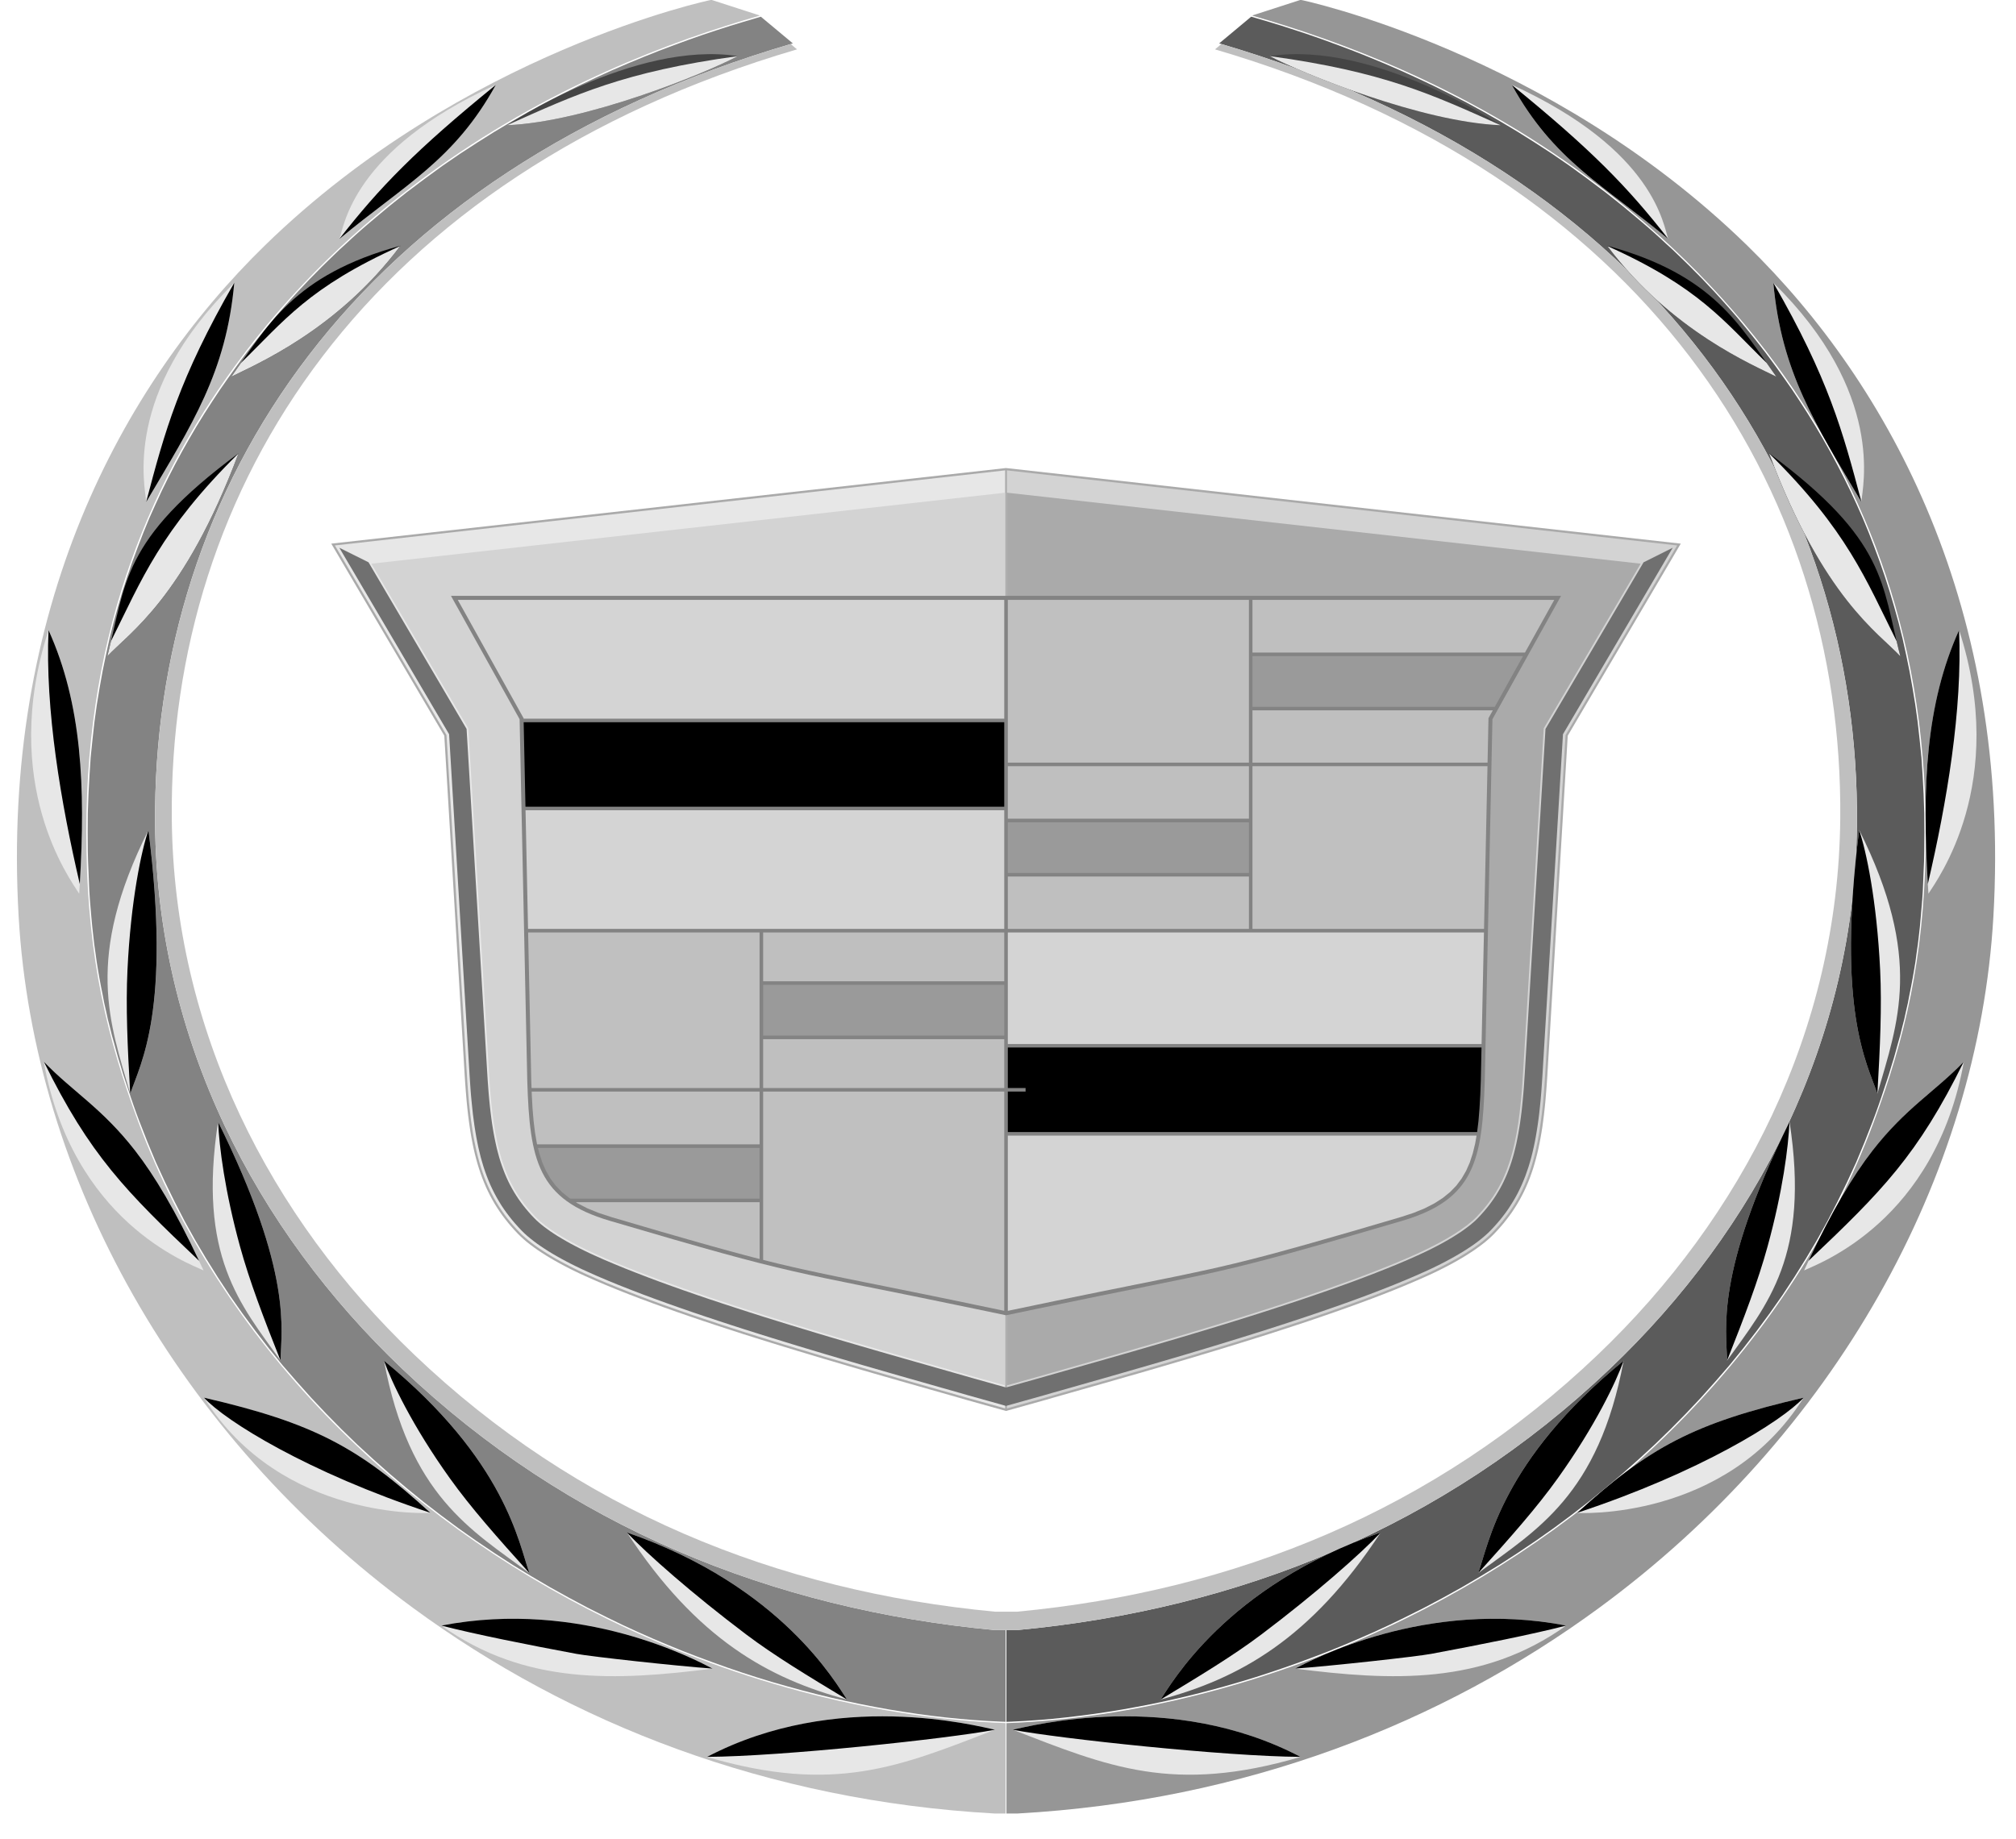
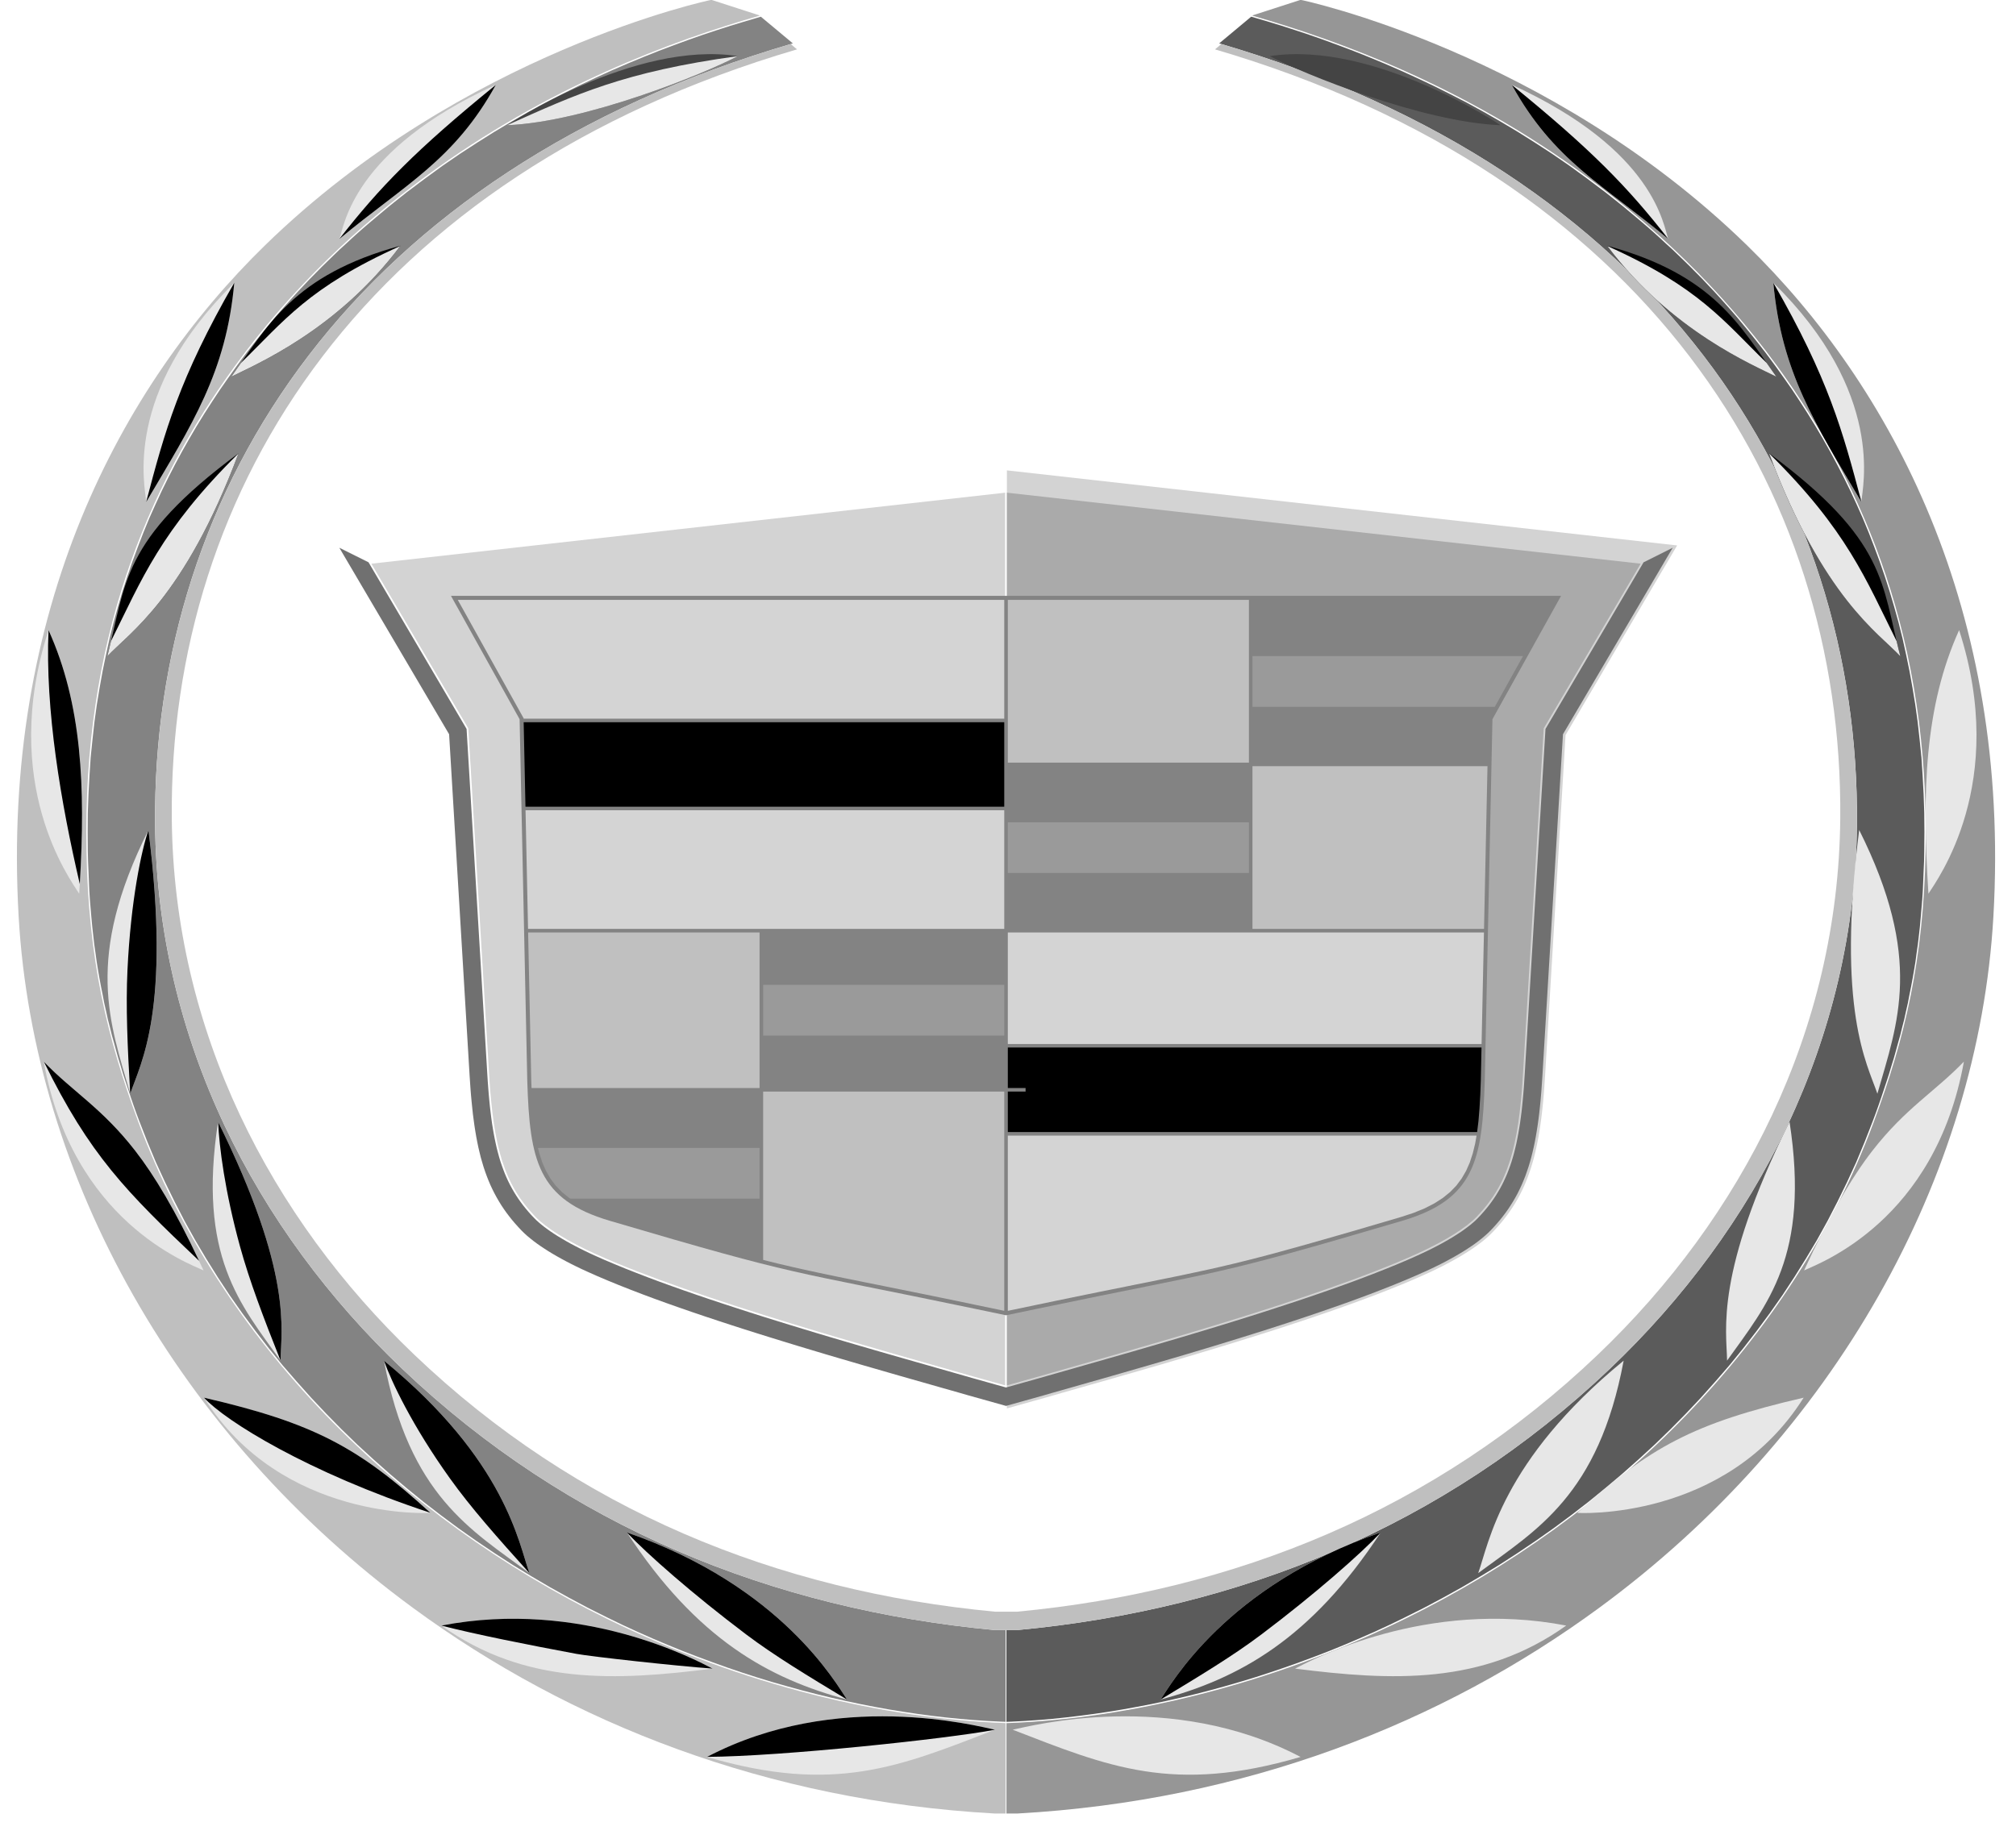
<svg xmlns="http://www.w3.org/2000/svg" width="57" height="52" viewBox="0 0 57 52" fill="none">
  <g clip-path="url(#clip0_177_70186)">
    <g clip-path="url(#clip1_177_70186)">
      <g clip-path="url(#clip2_177_70186)">
        <path fill-rule="evenodd" clip-rule="evenodd" d="M28.455 46.098H28.767C35.051 45.507 40.816 43.18 45.512 38.714C49.654 34.775 52.446 29.418 52.503 23.322C52.591 13.779 46.849 4.847 34.471 1.227L35.376 0.472L35.512 0.511L35.867 0.616L36.239 0.73L36.622 0.853L37.016 0.984L37.421 1.125L37.833 1.277L38.262 1.438L38.696 1.611L39.14 1.795L39.592 1.991L40.048 2.199L40.516 2.419L40.983 2.652L41.464 2.899L41.941 3.16L42.42 3.434L42.905 3.723L43.39 4.028L43.881 4.347L44.37 4.683L44.854 5.035L45.029 5.166L45.204 5.298L45.384 5.433L45.558 5.57L45.733 5.709L45.908 5.85L46.079 5.993L46.252 6.138L46.427 6.286L46.602 6.436L46.775 6.588L46.946 6.743L47.115 6.9L47.29 7.059L47.458 7.221L47.628 7.385L47.798 7.552L47.965 7.721L48.136 7.893L48.299 8.068L48.468 8.245L48.631 8.424L48.795 8.607L48.957 8.791L49.12 8.979L49.277 9.17L49.436 9.363L49.594 9.559L49.751 9.758L49.909 9.96L50.061 10.165L50.213 10.372L50.444 10.696L50.675 11.026L50.896 11.361L51.115 11.702L51.329 12.05L51.537 12.403L51.741 12.763L51.938 13.128L52.13 13.501L52.316 13.88L52.495 14.265L52.669 14.657L52.834 15.056L52.991 15.462L53.144 15.875L53.289 16.295L53.426 16.722L53.555 17.157L53.678 17.599L53.791 18.05L53.892 18.507L53.988 18.973L54.073 19.446L54.152 19.927L54.22 20.416L54.275 20.914L54.327 21.42L54.36 21.935L54.388 22.458L54.406 22.989L54.411 23.53L54.406 24.079L54.4 24.361L54.388 24.638L54.377 24.91L54.366 25.178L54.349 25.443L54.327 25.703L54.305 25.959L54.282 26.212L54.254 26.462L54.225 26.709L54.19 26.952L54.158 27.192L54.119 27.431L54.078 27.666L54.034 27.9L53.988 28.131L53.944 28.361L53.892 28.59L53.843 28.816L53.785 29.041L53.73 29.266L53.667 29.489L53.606 29.712L53.544 29.933L53.475 30.155L53.409 30.377L53.336 30.599L53.262 30.821L53.188 31.043L53.111 31.266L53.031 31.49L52.947 31.715L52.721 32.293L52.484 32.863L52.225 33.426L51.954 33.98L51.672 34.527L51.374 35.066L51.058 35.596L50.732 36.118L50.394 36.632L50.039 37.137L49.672 37.634L49.295 38.121L48.907 38.599L48.501 39.068L48.09 39.528L47.666 39.978L47.232 40.418L46.788 40.849L46.331 41.269L45.868 41.679L45.396 42.079L44.917 42.468L44.427 42.847L43.931 43.215L43.424 43.572L42.911 43.918L42.394 44.252L41.864 44.575L41.334 44.887L40.793 45.187L40.251 45.475L39.7 45.751L39.283 45.953L38.862 46.147L38.437 46.334L38.015 46.514L37.593 46.686L37.165 46.851L36.741 47.008L36.319 47.158L35.896 47.301L35.475 47.438L35.052 47.566L34.629 47.688L34.212 47.802L33.795 47.91L33.379 48.011L32.968 48.104L32.556 48.191L32.145 48.27L31.74 48.343L31.334 48.41L30.934 48.469L30.539 48.521L30.145 48.568L29.754 48.609L29.364 48.642L28.987 48.668L28.608 48.688L28.455 48.694L28.455 46.098Z" fill="#5B5B5B" />
-         <path fill-rule="evenodd" clip-rule="evenodd" d="M21.512 0.472L22.417 1.227C10.04 4.847 4.297 13.779 4.385 23.322C4.442 29.418 7.234 34.775 11.376 38.714C16.072 43.18 21.837 45.507 28.121 46.098H28.433V48.693L28.28 48.687L27.901 48.668L27.523 48.642L27.134 48.609L26.745 48.57L26.351 48.524L25.956 48.471L25.556 48.412L25.151 48.346L24.745 48.273L24.335 48.193L23.923 48.106L23.512 48.013L23.095 47.912L22.678 47.804L22.262 47.69L21.838 47.569L21.415 47.44L20.993 47.304L20.572 47.161L20.149 47.01L19.725 46.853L19.297 46.688L18.875 46.516L18.453 46.337L18.028 46.149L17.607 45.955L17.19 45.753L16.638 45.477L16.097 45.189L15.556 44.889L15.026 44.578L14.496 44.255L13.979 43.92L13.465 43.574L12.959 43.217L12.463 42.849L11.973 42.471L11.493 42.081L11.021 41.681L10.558 41.271L10.101 40.851L9.657 40.42L9.224 39.98L8.8 39.53L8.389 39.07L7.983 38.602L7.595 38.123L7.219 37.636L6.851 37.139L6.496 36.634L6.158 36.121L5.832 35.599L5.517 35.068L5.218 34.529L4.936 33.982L4.665 33.428L4.406 32.865L4.169 32.295L3.943 31.717L3.859 31.493L3.779 31.269L3.702 31.045L3.628 30.822L3.554 30.6L3.481 30.379L3.415 30.157L3.346 29.935L3.284 29.713L3.223 29.49L3.16 29.267L3.105 29.042L3.047 28.817L2.998 28.59L2.946 28.362L2.902 28.131L2.856 27.901L2.812 27.667L2.771 27.431L2.733 27.193L2.7 26.953L2.665 26.709L2.637 26.463L2.609 26.213L2.585 25.96L2.563 25.703L2.541 25.443L2.524 25.179L2.513 24.911L2.502 24.638L2.49 24.361L2.483 24.079L2.479 23.53L2.483 22.99L2.502 22.458L2.53 21.935L2.563 21.421L2.615 20.915L2.67 20.417L2.738 19.927L2.817 19.446L2.902 18.973L2.998 18.508L3.099 18.05L3.212 17.6L3.335 17.157L3.464 16.723L3.602 16.295L3.746 15.875L3.899 15.463L4.056 15.057L4.22 14.658L4.396 14.265L4.574 13.88L4.761 13.501L4.952 13.129L5.149 12.764L5.353 12.404L5.56 12.051L5.774 11.703L5.994 11.362L6.215 11.027L6.445 10.697L6.676 10.373L6.828 10.165L6.98 9.961L7.138 9.759L7.295 9.56L7.453 9.364L7.612 9.171L7.769 8.98L7.932 8.792L8.095 8.608L8.259 8.425L8.422 8.246L8.59 8.069L8.754 7.894L8.925 7.722L9.091 7.553L9.262 7.386L9.431 7.222L9.599 7.06L9.774 6.901L9.943 6.744L10.114 6.589L10.287 6.437L10.462 6.287L10.638 6.139L10.811 5.994L10.981 5.851L11.156 5.71L11.331 5.571L11.504 5.434L11.685 5.299L11.86 5.166L12.035 5.036L12.518 4.684L13.008 4.348L13.499 4.029L13.984 3.724L14.469 3.435L14.948 3.16L15.425 2.9L15.906 2.653L16.373 2.42L16.841 2.199L17.297 1.991L17.749 1.796L18.193 1.612L18.627 1.439L19.056 1.277L19.468 1.126L19.873 0.984L20.267 0.853L20.65 0.73L21.022 0.617L21.378 0.512L21.512 0.472Z" fill="#838383" />
+         <path fill-rule="evenodd" clip-rule="evenodd" d="M21.512 0.472L22.417 1.227C10.04 4.847 4.297 13.779 4.385 23.322C4.442 29.418 7.234 34.775 11.376 38.714C16.072 43.18 21.837 45.507 28.121 46.098H28.433V48.693L28.28 48.687L27.901 48.668L27.523 48.642L27.134 48.609L26.745 48.57L26.351 48.524L25.956 48.471L25.556 48.412L25.151 48.346L24.745 48.273L24.335 48.193L23.923 48.106L23.512 48.013L23.095 47.912L22.678 47.804L22.262 47.69L21.838 47.569L21.415 47.44L20.993 47.304L20.572 47.161L20.149 47.01L19.725 46.853L19.297 46.688L18.875 46.516L18.453 46.337L18.028 46.149L17.607 45.955L17.19 45.753L16.638 45.477L16.097 45.189L15.556 44.889L15.026 44.578L14.496 44.255L13.979 43.92L13.465 43.574L12.959 43.217L12.463 42.849L11.973 42.471L11.493 42.081L11.021 41.681L10.558 41.271L10.101 40.851L9.657 40.42L9.224 39.98L8.8 39.53L8.389 39.07L7.983 38.602L7.595 38.123L7.219 37.636L6.851 37.139L6.496 36.634L6.158 36.121L5.832 35.599L5.517 35.068L5.218 34.529L4.936 33.982L4.665 33.428L4.406 32.865L4.169 32.295L3.943 31.717L3.859 31.493L3.779 31.269L3.702 31.045L3.628 30.822L3.554 30.6L3.481 30.379L3.415 30.157L3.346 29.935L3.284 29.713L3.223 29.49L3.16 29.267L3.105 29.042L3.047 28.817L2.998 28.59L2.946 28.362L2.902 28.131L2.856 27.901L2.812 27.667L2.771 27.431L2.733 27.193L2.7 26.953L2.665 26.709L2.637 26.463L2.609 26.213L2.585 25.96L2.563 25.703L2.541 25.443L2.524 25.179L2.513 24.911L2.502 24.638L2.49 24.361L2.483 24.079L2.479 23.53L2.483 22.99L2.502 22.458L2.53 21.935L2.563 21.421L2.615 20.915L2.67 20.417L2.738 19.927L2.817 19.446L2.902 18.973L2.998 18.508L3.099 18.05L3.212 17.6L3.335 17.157L3.464 16.723L3.602 16.295L3.746 15.875L3.899 15.463L4.056 15.057L4.22 14.658L4.396 14.265L4.574 13.88L4.761 13.501L4.952 13.129L5.149 12.764L5.353 12.404L5.56 12.051L5.774 11.703L5.994 11.362L6.215 11.027L6.445 10.697L6.676 10.373L6.828 10.165L6.98 9.961L7.138 9.759L7.295 9.56L7.453 9.364L7.612 9.171L7.769 8.98L7.932 8.792L8.095 8.608L8.259 8.425L8.422 8.246L8.59 8.069L8.754 7.894L8.925 7.722L9.091 7.553L9.431 7.222L9.599 7.06L9.774 6.901L9.943 6.744L10.114 6.589L10.287 6.437L10.462 6.287L10.638 6.139L10.811 5.994L10.981 5.851L11.156 5.71L11.331 5.571L11.504 5.434L11.685 5.299L11.86 5.166L12.035 5.036L12.518 4.684L13.008 4.348L13.499 4.029L13.984 3.724L14.469 3.435L14.948 3.16L15.425 2.9L15.906 2.653L16.373 2.42L16.841 2.199L17.297 1.991L17.749 1.796L18.193 1.612L18.627 1.439L19.056 1.277L19.468 1.126L19.873 0.984L20.267 0.853L20.65 0.73L21.022 0.617L21.378 0.512L21.512 0.472Z" fill="#838383" />
        <path fill-rule="evenodd" clip-rule="evenodd" d="M28.455 48.73H28.474C31.881 48.602 35.881 47.664 39.715 45.786C45.607 42.901 50.673 37.94 52.978 31.73C53.874 29.321 54.386 27.114 54.444 24.08C54.561 18.165 52.741 13.782 50.246 10.35C48.617 8.117 46.746 6.388 44.876 5.005C41.411 2.441 37.855 1.145 35.41 0.443L35.424 0.432L36.773 -0.004C36.787 -0.008 43.783 1.469 49.388 6.931C53.478 10.918 56.857 17.248 56.361 25.917C55.938 33.309 51.849 40.6 45.212 45.471C40.769 48.733 35.197 50.926 28.769 51.286H28.456V48.73H28.455Z" fill="#969696" />
        <path fill-rule="evenodd" clip-rule="evenodd" d="M20.115 -0.004L21.464 0.432L21.478 0.443C19.034 1.144 15.478 2.441 12.012 5.005C10.142 6.387 8.271 8.116 6.642 10.35C4.147 13.781 2.327 18.164 2.445 24.08C2.502 27.114 3.015 29.32 3.911 31.73C6.216 37.94 11.28 42.902 17.174 45.786C21.007 47.665 25.008 48.602 28.414 48.729H28.433V51.286H28.12C21.692 50.926 16.12 48.733 11.677 45.471C5.04 40.6 0.95 33.309 0.527 25.917C0.032 17.248 3.41 10.917 7.5 6.931C13.106 1.469 20.101 -0.008 20.115 -0.004Z" fill="#BFBFBF" />
-         <path fill-rule="evenodd" clip-rule="evenodd" d="M29.553 39.592L29.788 39.524L30.038 39.453L30.303 39.377L30.583 39.298L30.877 39.214L31.184 39.127L31.503 39.036L31.832 38.941L32.172 38.844L32.52 38.743L32.876 38.639L33.238 38.532L33.606 38.424L33.978 38.312L34.355 38.199L34.734 38.083L35.114 37.966L35.495 37.847L35.876 37.727L36.256 37.604L36.633 37.481L37.007 37.357L37.376 37.231L37.74 37.105L38.098 36.978L38.449 36.851L38.791 36.724L39.126 36.596L39.449 36.468L39.761 36.34L40.062 36.211L40.35 36.084L40.504 36.013L40.654 35.941L40.798 35.869L40.939 35.796L41.075 35.723L41.206 35.65L41.332 35.576L41.453 35.503L41.569 35.428L41.681 35.355L41.787 35.279L41.889 35.204L41.985 35.129L42.077 35.051L42.164 34.972L42.243 34.894L42.338 34.793L42.429 34.691L42.516 34.589L42.599 34.484L42.68 34.377L42.758 34.268L42.831 34.156L42.902 34.042L42.969 33.926L43.033 33.807L43.094 33.686L43.151 33.562L43.205 33.436L43.256 33.306L43.303 33.175L43.348 33.041L43.389 32.904L43.428 32.764L43.464 32.622L43.498 32.476L43.529 32.327L43.558 32.174L43.585 32.018L43.61 31.858L43.632 31.693L43.654 31.525L43.673 31.352L43.691 31.175L43.707 30.992L43.722 30.805L43.736 30.613L43.749 30.416L44.326 20.805L47.522 15.374L28.444 13.236L9.366 15.374L12.562 20.805L13.139 30.416L13.152 30.613L13.166 30.805L13.181 30.992L13.197 31.175L13.215 31.352L13.234 31.525L13.256 31.693L13.279 31.858L13.303 32.018L13.33 32.174L13.359 32.327L13.39 32.476L13.424 32.623L13.46 32.764L13.499 32.904L13.541 33.041L13.585 33.176L13.633 33.307L13.684 33.436L13.737 33.562L13.795 33.686L13.855 33.807L13.919 33.926L13.986 34.042L14.057 34.156L14.131 34.268L14.208 34.377L14.289 34.484L14.373 34.589L14.459 34.691L14.55 34.793L14.646 34.894L14.725 34.972L14.812 35.051L14.903 35.129L15 35.204L15.101 35.279L15.208 35.355L15.319 35.428L15.436 35.503L15.557 35.576L15.683 35.65L15.814 35.723L15.95 35.796L16.09 35.869L16.235 35.941L16.385 36.013L16.539 36.084L16.826 36.211L17.127 36.34L17.44 36.468L17.763 36.596L18.097 36.724L18.44 36.851L18.79 36.978L19.148 37.105L19.512 37.231L19.882 37.357L20.255 37.481L20.632 37.604L21.012 37.727L21.393 37.847L21.774 37.966L22.154 38.083L22.534 38.199L22.91 38.312L23.282 38.424L23.651 38.532L24.013 38.639L24.368 38.743L24.716 38.844L25.055 38.941L25.385 39.036L25.704 39.127L26.011 39.214L26.305 39.298L26.586 39.377L26.851 39.453L27.1 39.524L27.335 39.592L28.444 39.902L29.553 39.592Z" fill="#AAAAAA" />
        <path fill-rule="evenodd" clip-rule="evenodd" d="M22.355 1.245L22.535 1.396C10.4 4.961 4.77 13.756 4.857 23.152C4.912 29.155 7.649 34.429 11.711 38.309C16.314 42.705 21.967 44.996 28.128 45.578H28.76C34.921 44.997 40.574 42.705 45.178 38.309C49.239 34.429 51.976 29.155 52.031 23.152C52.118 13.756 46.488 4.961 34.353 1.396L34.533 1.245C46.867 4.877 52.591 13.795 52.502 23.322C52.446 29.418 49.654 34.775 45.512 38.714C40.816 43.179 35.05 45.507 28.767 46.098H28.121C21.837 45.507 16.071 43.179 11.376 38.714C7.234 34.775 4.442 29.418 4.386 23.322C4.298 13.795 10.021 4.877 22.355 1.245Z" fill="#BFBFBF" />
        <path fill-rule="evenodd" clip-rule="evenodd" d="M5.767 39.526C8.892 40.247 10.142 40.937 12.169 42.783C12.177 42.79 7.969 43.031 5.767 39.526ZM5.755 35.927C5.316 35.723 2.046 34.531 1.236 30.022C2.06 30.879 2.881 31.331 3.825 32.545C4.41 33.299 5.043 34.381 5.755 35.927ZM2.239 25.274C1.988 24.876 -0.031 22.157 1.372 17.82C2.349 19.981 2.424 22.403 2.239 25.274ZM4.134 14.195C4.107 13.777 3.444 11.122 6.624 7.997C6.395 10.534 5.433 11.994 4.134 14.195ZM9.594 6.759C9.735 6.399 9.948 4.256 14.021 2.396C12.843 4.535 11.454 5.212 9.594 6.759Z" fill="#E7E7E7" />
        <path fill-rule="evenodd" clip-rule="evenodd" d="M14.336 3.541C14.331 3.541 17.929 1.138 20.863 1.587C19.922 2.085 16.558 3.453 14.336 3.541Z" fill="#444444" />
        <path fill-rule="evenodd" clip-rule="evenodd" d="M3.034 18.561C3.644 17.9 5.211 16.921 6.744 12.819C3.402 15.292 3.569 16.508 3.034 18.561ZM6.539 10.654C7.178 10.33 9.52 9.36 11.322 6.95C8.278 7.777 7.554 9.242 6.539 10.654Z" fill="black" />
        <path fill-rule="evenodd" clip-rule="evenodd" d="M3.682 30.93C3.98 30.062 4.841 28.575 4.198 23.472C2.379 27.111 3.107 28.918 3.682 30.93ZM7.932 38.478C7.946 37.614 8.292 36.022 6.166 31.723C5.582 35.527 6.797 36.887 7.932 38.478ZM14.969 44.488C14.667 43.654 14.312 41.312 10.856 38.479C11.57 42.297 13.327 43.27 14.969 44.488ZM23.95 48.063C23.651 47.63 22.113 44.856 17.723 43.336C19.703 46.36 21.744 47.474 23.95 48.063ZM20.148 47.188C19.694 46.954 16.45 45.205 12.481 45.971C14.847 47.662 17.416 47.534 20.148 47.188ZM28.131 48.916C27.609 48.808 23.652 47.767 19.991 49.686C23.594 50.745 25.438 49.958 28.131 48.916Z" fill="#E7E7E7" />
        <path fill-rule="evenodd" clip-rule="evenodd" d="M28.13 48.916C27.609 48.808 23.653 47.767 19.993 49.684C22.092 49.674 26.823 49.168 28.125 48.918C28.127 48.918 28.128 48.917 28.13 48.916ZM20.147 47.188C19.692 46.953 16.448 45.205 12.48 45.971L12.482 45.972C13.427 46.216 14.893 46.509 16.298 46.771C16.714 46.849 19.114 47.113 20.147 47.188ZM5.767 39.526C8.891 40.247 10.141 40.937 12.168 42.782C8.709 41.641 6.377 40.189 5.767 39.526ZM1.24 30.026C2.063 30.88 2.882 31.332 3.824 32.545C4.375 33.253 4.968 34.253 5.628 35.655C3.554 33.69 2.539 32.664 1.24 30.026ZM7.932 38.476C7.946 37.612 8.291 36.02 6.167 31.726C6.198 32.439 6.358 33.689 6.786 35.25C7.054 36.224 7.447 37.258 7.932 38.476ZM3.682 30.93C3.979 30.061 4.839 28.574 4.197 23.475C4 24.049 3.698 25.458 3.604 27.434C3.555 28.461 3.604 29.592 3.682 30.93ZM14.969 44.488C14.666 43.654 14.311 41.312 10.856 38.479C11.068 39.075 11.653 40.315 12.717 41.803C13.314 42.639 14.069 43.489 14.969 44.488ZM1.372 17.821C2.318 19.913 2.418 22.247 2.256 24.999C1.719 22.696 1.274 20.067 1.372 17.821Z" fill="black" />
        <path fill-rule="evenodd" clip-rule="evenodd" d="M3.034 18.561C3.644 17.901 5.21 16.921 6.744 12.821C4.532 15.005 4.008 16.391 3.139 18.13C3.107 18.27 3.072 18.413 3.034 18.561ZM6.539 10.654C7.177 10.33 9.516 9.362 11.317 6.957C8.712 8.128 8.024 9.086 6.815 10.261C6.724 10.393 6.633 10.523 6.539 10.654Z" fill="#E7E7E7" />
        <path fill-rule="evenodd" clip-rule="evenodd" d="M23.949 48.063C23.65 47.63 22.112 44.856 17.722 43.336L17.727 43.343C18.301 43.95 19.586 45.082 21.092 46.218C21.892 46.822 22.851 47.401 23.946 48.062L23.949 48.063ZM4.134 14.195V14.191C4.657 12.206 5.065 10.704 6.622 7.999L6.624 7.997C6.395 10.534 5.433 11.994 4.134 14.195ZM9.593 6.759V6.758C10.735 5.294 11.758 4.239 14.018 2.401C12.841 4.535 11.453 5.212 9.593 6.759Z" fill="black" />
        <path fill-rule="evenodd" clip-rule="evenodd" d="M14.336 3.541L14.338 3.54C16.281 2.671 17.632 2.03 20.861 1.587C19.919 2.086 16.557 3.453 14.336 3.541ZM50.996 39.526C47.871 40.247 46.621 40.937 44.593 42.783C44.586 42.79 48.794 43.031 50.996 39.526ZM51.008 35.927C51.447 35.723 54.717 34.531 55.527 30.022C54.703 30.879 53.883 31.331 52.938 32.545C52.353 33.299 51.72 34.381 51.008 35.927ZM54.524 25.274C54.775 24.876 56.794 22.157 55.392 17.82C54.414 19.981 54.339 22.403 54.524 25.274ZM52.628 14.195C52.656 13.777 53.319 11.122 50.139 7.997C50.368 10.534 51.33 11.994 52.628 14.195ZM47.17 6.759C47.029 6.399 46.815 4.256 42.742 2.396C43.92 4.535 45.309 5.212 47.17 6.759Z" fill="#E7E7E7" />
        <path fill-rule="evenodd" clip-rule="evenodd" d="M42.427 3.541C42.433 3.541 38.835 1.138 35.901 1.587C36.841 2.085 40.206 3.453 42.427 3.541Z" fill="#444444" />
        <path fill-rule="evenodd" clip-rule="evenodd" d="M53.73 18.561C53.119 17.9 51.553 16.921 50.019 12.819C53.361 15.292 53.195 16.508 53.73 18.561ZM50.224 10.654C49.586 10.33 47.243 9.36 45.441 6.95C48.485 7.777 49.209 9.242 50.224 10.654Z" fill="black" />
        <path fill-rule="evenodd" clip-rule="evenodd" d="M53.081 30.93C52.784 30.062 51.923 28.575 52.566 23.472C54.385 27.111 53.656 28.918 53.081 30.93ZM48.831 38.478C48.818 37.614 48.471 36.022 50.597 31.723C51.181 35.527 49.966 36.887 48.831 38.478ZM41.794 44.488C42.096 43.654 42.451 41.312 45.907 38.479C45.193 42.297 43.436 43.27 41.794 44.488ZM32.813 48.063C33.113 47.63 34.65 44.856 39.04 43.336C37.06 46.36 35.019 47.474 32.813 48.063ZM36.616 47.188C37.069 46.954 40.314 45.205 44.283 45.971C41.917 47.662 39.347 47.534 36.616 47.188ZM28.633 48.916C29.154 48.808 33.112 47.767 36.772 49.686C33.169 50.745 31.325 49.958 28.633 48.916Z" fill="#E7E7E7" />
-         <path fill-rule="evenodd" clip-rule="evenodd" d="M28.633 48.916C29.154 48.808 33.11 47.767 36.77 49.684C34.671 49.674 29.94 49.168 28.638 48.918L28.633 48.916ZM36.616 47.188C37.071 46.953 40.315 45.205 44.283 45.971L44.281 45.972C43.336 46.216 41.87 46.509 40.465 46.771C40.048 46.849 37.649 47.113 36.616 47.188ZM50.996 39.526C47.872 40.247 46.621 40.937 44.594 42.782C48.053 41.641 50.385 40.189 50.996 39.526ZM55.523 30.026C54.7 30.88 53.881 31.332 52.938 32.545C52.388 33.253 51.794 34.253 51.134 35.655C53.209 33.69 54.224 32.664 55.523 30.026ZM48.831 38.476C48.817 37.612 48.472 36.02 50.596 31.726C50.564 32.439 50.405 33.689 49.976 35.25C49.709 36.224 49.315 37.258 48.831 38.476ZM53.081 30.93C52.783 30.061 51.924 28.574 52.565 23.475C52.762 24.049 53.064 25.458 53.159 27.434C53.208 28.461 53.159 29.592 53.081 30.93ZM41.794 44.488C42.096 43.654 42.451 41.312 45.907 38.479C45.695 39.075 45.109 40.315 44.046 41.803C43.449 42.639 42.694 43.489 41.794 44.488ZM55.39 17.821C54.445 19.913 54.345 22.247 54.507 24.999C55.044 22.696 55.489 20.067 55.39 17.821Z" fill="black" />
        <path fill-rule="evenodd" clip-rule="evenodd" d="M53.73 18.561C53.119 17.901 51.553 16.921 50.019 12.821C52.232 15.005 52.756 16.391 53.624 18.13C53.657 18.27 53.691 18.413 53.73 18.561ZM50.224 10.654C49.586 10.33 47.247 9.362 45.446 6.957C48.051 8.128 48.739 9.086 49.948 10.261C50.039 10.393 50.13 10.523 50.224 10.654Z" fill="#E7E7E7" />
        <path fill-rule="evenodd" clip-rule="evenodd" d="M32.813 48.063C33.113 47.63 34.65 44.856 39.04 43.336L39.036 43.343C38.462 43.95 37.176 45.082 35.67 46.218C34.87 46.822 33.911 47.401 32.816 48.062L32.813 48.063ZM52.628 14.195L52.629 14.191C52.105 12.206 51.698 10.704 50.14 7.999L50.139 7.997C50.368 10.534 51.329 11.994 52.628 14.195ZM47.169 6.759L47.169 6.758C46.027 5.294 45.004 4.239 42.745 2.401C43.922 4.535 45.31 5.212 47.169 6.759Z" fill="black" />
-         <path fill-rule="evenodd" clip-rule="evenodd" d="M42.427 3.541L42.425 3.54C40.482 2.671 39.13 2.03 35.902 1.587C36.844 2.086 40.206 3.453 42.427 3.541ZM28.419 13.302L9.469 15.425L12.624 20.787L13.202 30.412L13.214 30.609L13.228 30.8L13.243 30.987L13.259 31.169L13.278 31.346L13.297 31.518L13.318 31.685L13.341 31.849L13.365 32.008L13.391 32.163L13.421 32.314L13.452 32.463L13.485 32.608L13.521 32.748L13.559 32.887L13.6 33.022L13.645 33.156L13.691 33.285L13.742 33.412L13.795 33.537L13.851 33.658L13.911 33.778L13.974 33.896L14.04 34.009L14.11 34.123L14.183 34.232L14.259 34.34L14.338 34.446L14.421 34.549L14.507 34.651L14.596 34.75L14.691 34.851L14.768 34.927L14.853 35.004L14.943 35.08L15.038 35.155L15.138 35.229L15.243 35.303L15.353 35.376L15.468 35.449L15.589 35.523L15.713 35.595L15.844 35.668L15.979 35.74L16.119 35.813L16.263 35.885L16.411 35.956L16.564 36.026L16.851 36.154L17.151 36.282L17.464 36.409L17.786 36.537L18.119 36.665L18.461 36.792L18.811 36.919L19.169 37.046L19.532 37.172L19.902 37.297L20.275 37.421L20.652 37.545L21.031 37.667L21.412 37.787L21.793 37.906L22.173 38.024L22.552 38.139L22.928 38.252L23.3 38.364L23.668 38.472L24.03 38.579L24.386 38.682L24.734 38.783L25.073 38.88L25.402 38.975L25.721 39.066L26.028 39.153L26.322 39.237L26.602 39.317L26.868 39.392L27.118 39.464L27.353 39.531L28.419 39.83L28.419 13.302Z" fill="#E7E7E7" />
        <path fill-rule="evenodd" clip-rule="evenodd" d="M29.536 39.531L29.771 39.464L30.02 39.392L30.285 39.317L30.566 39.237L30.86 39.153L31.167 39.066L31.486 38.975L31.815 38.88L32.154 38.783L32.502 38.682L32.858 38.579L33.22 38.472L33.588 38.364L33.96 38.252L34.336 38.139L34.715 38.024L35.095 37.906L35.476 37.787L35.857 37.667L36.236 37.545L36.613 37.421L36.987 37.297L37.356 37.172L37.72 37.046L38.077 36.919L38.427 36.792L38.769 36.665L39.103 36.537L39.425 36.409L39.737 36.282L40.037 36.154L40.324 36.026L40.477 35.956L40.626 35.884L40.77 35.813L40.909 35.74L41.044 35.668L41.175 35.595L41.3 35.523L41.42 35.449L41.535 35.376L41.645 35.303L41.751 35.229L41.851 35.155L41.946 35.08L42.036 35.004L42.12 34.927L42.198 34.85L42.292 34.75L42.381 34.651L42.468 34.549L42.55 34.445L42.63 34.34L42.706 34.232L42.779 34.122L42.849 34.009L42.915 33.896L42.978 33.778L43.038 33.658L43.094 33.537L43.147 33.412L43.197 33.284L43.243 33.155L43.288 33.022L43.329 32.887L43.368 32.748L43.403 32.607L43.436 32.462L43.467 32.314L43.496 32.163L43.523 32.008L43.547 31.849L43.57 31.685L43.591 31.518L43.611 31.346L43.629 31.169L43.645 30.987L43.66 30.8L43.673 30.609L43.686 30.412L44.264 20.787L47.419 15.425L28.469 13.302V39.83L29.536 39.531ZM28.419 13.933L10.5 15.941L13.241 20.598L13.828 30.372C13.954 32.464 14.252 33.493 15.14 34.412C15.439 34.723 16.038 35.098 16.823 35.455C19.71 36.766 25.125 38.235 27.524 38.928L28.419 39.178V13.933Z" fill="#D3D3D3" />
        <path fill-rule="evenodd" clip-rule="evenodd" d="M29.364 38.928C31.763 38.236 37.178 36.767 40.066 35.455C40.85 35.099 41.449 34.723 41.749 34.412C42.636 33.493 42.935 32.464 43.061 30.373L43.647 20.599L46.388 15.941L28.469 13.933V39.179L29.364 38.928Z" fill="#AAAAAA" />
        <path fill-rule="evenodd" clip-rule="evenodd" d="M28.444 37.196L27.549 37.009C22.119 35.876 22.742 36.145 17.245 34.525C15.2 33.923 14.977 32.815 14.908 30.564L14.691 20.339L12.751 16.851H44.137L42.197 20.339L41.98 30.564C41.911 32.815 41.688 33.923 39.643 34.525C34.146 36.145 34.769 35.876 29.339 37.009L28.444 37.196Z" fill="#838383" />
        <path fill-rule="evenodd" clip-rule="evenodd" d="M41.888 29.624L41.868 30.561L41.853 30.968L41.831 31.349L41.802 31.703L41.764 32.014H28.495V30.869H28.997V30.77H28.495V29.624H41.888ZM14.857 22.814L14.806 20.424H28.394V22.814H14.857Z" fill="black" />
        <path fill-rule="evenodd" clip-rule="evenodd" d="M41.748 32.114L41.709 32.337L41.641 32.617L41.556 32.876L41.452 33.112L41.326 33.329L41.177 33.528L41.001 33.71L40.795 33.877L40.556 34.031L40.281 34.172L39.967 34.3L39.61 34.417L39.113 34.563L38.65 34.699L38.217 34.826L37.814 34.942L37.437 35.05L37.085 35.15L36.756 35.243L36.447 35.328L36.157 35.408L35.882 35.482L35.62 35.551L35.371 35.615L35.13 35.675L34.896 35.733L34.667 35.787L34.441 35.84L34.214 35.891L33.986 35.941L33.752 35.991L33.513 36.042L33.264 36.094L33.005 36.147L32.732 36.202L32.444 36.261L32.138 36.322L31.812 36.388L31.465 36.458L31.092 36.533L30.694 36.614L30.266 36.702L29.808 36.796L29.316 36.899L28.495 37.07V32.114H41.748ZM41.957 26.37L41.89 29.524H28.495V26.37H41.957ZM14.804 20.324L14.803 20.309L12.943 16.964H28.394V20.324L14.804 20.324ZM14.93 26.269L14.859 22.914H28.394V26.269H14.93Z" fill="#D4D4D4" />
        <path fill-rule="evenodd" clip-rule="evenodd" d="M28.495 24.688V23.254H35.312V24.688H28.495ZM43.061 18.554L42.264 19.988H35.412V18.554H43.061ZM28.394 27.852V29.286H21.577V27.852L28.394 27.852ZM16.125 33.897L16.093 33.877L15.887 33.71L15.711 33.528L15.562 33.329L15.437 33.112L15.333 32.876L15.248 32.617L15.21 32.464H21.476V33.897L16.125 33.897Z" fill="#9A9A9A" />
-         <path fill-rule="evenodd" clip-rule="evenodd" d="M28.495 23.153V21.668H35.312V23.153L28.495 23.153ZM35.312 26.269H28.495V24.788H35.312V26.269ZM42.208 20.088L42.085 20.309L42.059 21.568H35.412V20.088H42.208ZM35.412 16.964H43.945L43.117 18.454H35.412V16.964ZM28.394 29.387V30.769H21.577V29.387H28.394ZM21.577 26.37H28.394V27.751H21.577V26.37ZM15.186 32.363L15.18 32.337L15.127 32.032L15.087 31.703L15.057 31.349L15.036 30.968L15.033 30.869H21.477V32.363L15.186 32.363ZM21.477 35.604L21.268 35.551L21.007 35.482L20.732 35.408L20.441 35.328L20.133 35.243L19.803 35.15L19.452 35.05L19.075 34.942L18.672 34.826L18.239 34.699L17.776 34.563L17.279 34.417L16.922 34.3L16.608 34.172L16.333 34.031L16.281 33.998H21.477V35.604Z" fill="#BFBFBF" />
        <path fill-rule="evenodd" clip-rule="evenodd" d="M42.057 21.668L41.959 26.269H35.412V21.668H42.057ZM28.495 16.964H35.312V21.568H28.495V16.964ZM15.029 30.769L15.021 30.561L14.932 26.37H21.476V30.769H15.029ZM28.394 37.07L27.573 36.899L27.081 36.796L26.623 36.702L26.195 36.614L25.796 36.533L25.424 36.458L25.076 36.388L24.75 36.322L24.445 36.261L24.157 36.202L23.884 36.147L23.625 36.094L23.376 36.042L23.136 35.991L22.904 35.941L22.675 35.891L22.448 35.84L22.222 35.787L21.992 35.733L21.759 35.675L21.577 35.63V30.869H28.394L28.394 37.07Z" fill="#C0C0C0" />
        <path fill-rule="evenodd" clip-rule="evenodd" d="M29.515 39.459L29.75 39.391L30 39.32L30.265 39.245L30.545 39.165L30.84 39.081L31.147 38.994L31.465 38.903L31.795 38.808L32.134 38.71L32.481 38.61L32.837 38.506L33.199 38.4L33.566 38.292L33.939 38.18L34.315 38.067L34.693 37.951L35.073 37.834L35.454 37.715L35.834 37.595L36.213 37.473L36.59 37.35L36.962 37.226L37.331 37.101L37.694 36.975L38.052 36.849L38.401 36.722L38.743 36.595L39.075 36.467L39.397 36.34L39.708 36.212L40.007 36.085L40.293 35.958L40.445 35.888L40.593 35.817L40.736 35.746L40.875 35.674L41.008 35.602L41.138 35.53L41.261 35.458L41.38 35.386L41.494 35.313L41.603 35.241L41.707 35.168L41.805 35.095L41.898 35.021L41.986 34.947L42.069 34.872L42.144 34.798L42.237 34.699L42.325 34.601L42.41 34.501L42.491 34.399L42.569 34.296L42.644 34.19L42.715 34.081L42.784 33.971L42.849 33.859L42.911 33.744L42.969 33.626L43.025 33.506L43.077 33.383L43.127 33.258L43.172 33.13L43.216 33L43.257 32.865L43.295 32.729L43.33 32.59L43.363 32.446L43.394 32.3L43.422 32.15L43.448 31.996L43.473 31.838L43.496 31.675L43.517 31.509L43.536 31.338L43.554 31.162L43.57 30.981L43.585 30.795L43.598 30.604L43.611 30.407L44.191 20.764L47.294 15.49L46.47 15.902L43.697 20.614L43.11 30.376L43.097 30.569L43.085 30.757L43.07 30.938L43.054 31.114L43.037 31.285L43.019 31.45L42.998 31.609L42.977 31.764L42.953 31.914L42.928 32.06L42.901 32.202L42.873 32.339L42.842 32.471L42.81 32.6L42.775 32.725L42.738 32.848L42.699 32.965L42.657 33.081L42.613 33.194L42.566 33.302L42.517 33.409L42.465 33.513L42.411 33.614L42.353 33.713L42.293 33.811L42.23 33.906L42.164 33.999L42.095 34.092L42.022 34.182L41.946 34.271L41.867 34.36L41.785 34.447L41.724 34.508L41.656 34.569L41.581 34.633L41.5 34.696L41.413 34.761L41.32 34.827L41.22 34.893L41.115 34.96L41.005 35.027L40.889 35.094L40.767 35.163L40.641 35.23L40.509 35.298L40.373 35.366L40.232 35.433L40.086 35.501L39.807 35.625L39.515 35.749L39.209 35.874L38.893 35.999L38.565 36.125L38.228 36.251L37.883 36.376L37.529 36.501L37.169 36.626L36.803 36.75L36.432 36.873L36.059 36.995L35.682 37.117L35.303 37.237L34.925 37.355L34.546 37.472L34.169 37.587L33.795 37.7L33.424 37.811L33.057 37.919L32.696 38.025L32.342 38.128L31.995 38.229L31.656 38.326L31.327 38.42L31.009 38.511L30.702 38.598L30.409 38.682L30.128 38.762L29.862 38.838L29.612 38.909L29.378 38.976L28.444 39.238L27.51 38.976L27.276 38.909L27.027 38.838L26.761 38.762L26.48 38.682L26.186 38.598L25.879 38.511L25.561 38.42L25.232 38.326L24.894 38.229L24.547 38.128L24.193 38.025L23.831 37.919L23.465 37.811L23.093 37.7L22.72 37.587L22.342 37.472L21.964 37.355L21.585 37.237L21.207 37.117L20.83 36.995L20.456 36.873L20.085 36.75L19.72 36.626L19.359 36.501L19.006 36.376L18.66 36.251L18.323 36.125L17.996 35.999L17.679 35.874L17.374 35.749L17.081 35.625L16.803 35.501L16.657 35.434L16.516 35.366L16.38 35.298L16.248 35.23L16.122 35.163L15.999 35.094L15.884 35.027L15.773 34.96L15.668 34.893L15.569 34.827L15.476 34.761L15.388 34.696L15.308 34.633L15.233 34.569L15.165 34.508L15.104 34.447L15.021 34.36L14.942 34.271L14.867 34.182L14.794 34.092L14.725 33.999L14.659 33.906L14.596 33.811L14.535 33.713L14.478 33.614L14.423 33.513L14.371 33.409L14.322 33.302L14.275 33.193L14.232 33.081L14.19 32.966L14.15 32.848L14.113 32.725L14.079 32.6L14.046 32.472L14.016 32.339L13.987 32.202L13.96 32.06L13.935 31.914L13.911 31.764L13.89 31.61L13.87 31.449L13.851 31.285L13.834 31.114L13.818 30.938L13.804 30.757L13.79 30.569L13.778 30.376L13.192 20.614L10.42 15.902L9.594 15.49L12.698 20.764L13.277 30.407L13.29 30.604L13.303 30.795L13.318 30.981L13.335 31.162L13.353 31.338L13.371 31.509L13.393 31.675L13.415 31.838L13.44 31.996L13.466 32.15L13.495 32.3L13.525 32.447L13.559 32.59L13.593 32.729L13.632 32.865L13.672 33L13.716 33.131L13.762 33.258L13.811 33.383L13.863 33.506L13.919 33.626L13.978 33.744L14.04 33.859L14.105 33.971L14.173 34.082L14.245 34.19L14.32 34.296L14.398 34.399L14.479 34.501L14.564 34.601L14.652 34.699L14.745 34.798L14.82 34.872L14.902 34.947L14.991 35.021L15.084 35.095L15.182 35.168L15.286 35.241L15.395 35.313L15.508 35.386L15.627 35.458L15.751 35.53L15.88 35.602L16.014 35.674L16.153 35.746L16.296 35.817L16.443 35.888L16.596 35.958L16.881 36.085L17.18 36.212L17.492 36.34L17.814 36.467L18.146 36.595L18.487 36.722L18.837 36.849L19.194 36.975L19.557 37.101L19.926 37.226L20.299 37.35L20.675 37.473L21.054 37.595L21.434 37.715L21.815 37.834L22.195 37.951L22.573 38.067L22.95 38.18L23.322 38.292L23.689 38.4L24.052 38.506L24.407 38.61L24.755 38.71L25.094 38.808L25.423 38.903L25.742 38.994L26.049 39.081L26.343 39.165L26.623 39.245L26.889 39.32L27.138 39.391L27.373 39.459L28.444 39.759L29.515 39.459Z" fill="#707070" />
      </g>
    </g>
  </g>
  <defs>
    <clipPath id="clip0_177_70186">
      <rect width="55.93" height="51.29" fill="white" transform="translate(0.479 -0.004)" />
    </clipPath>
    <clipPath id="clip1_177_70186">
      <rect width="55.93" height="51.29" fill="white" transform="translate(0.479 -0.004)" />
    </clipPath>
    <clipPath id="clip2_177_70186">
      <rect width="55.93" height="51.29" fill="white" transform="translate(0.479 -0.004)" />
    </clipPath>
  </defs>
</svg>